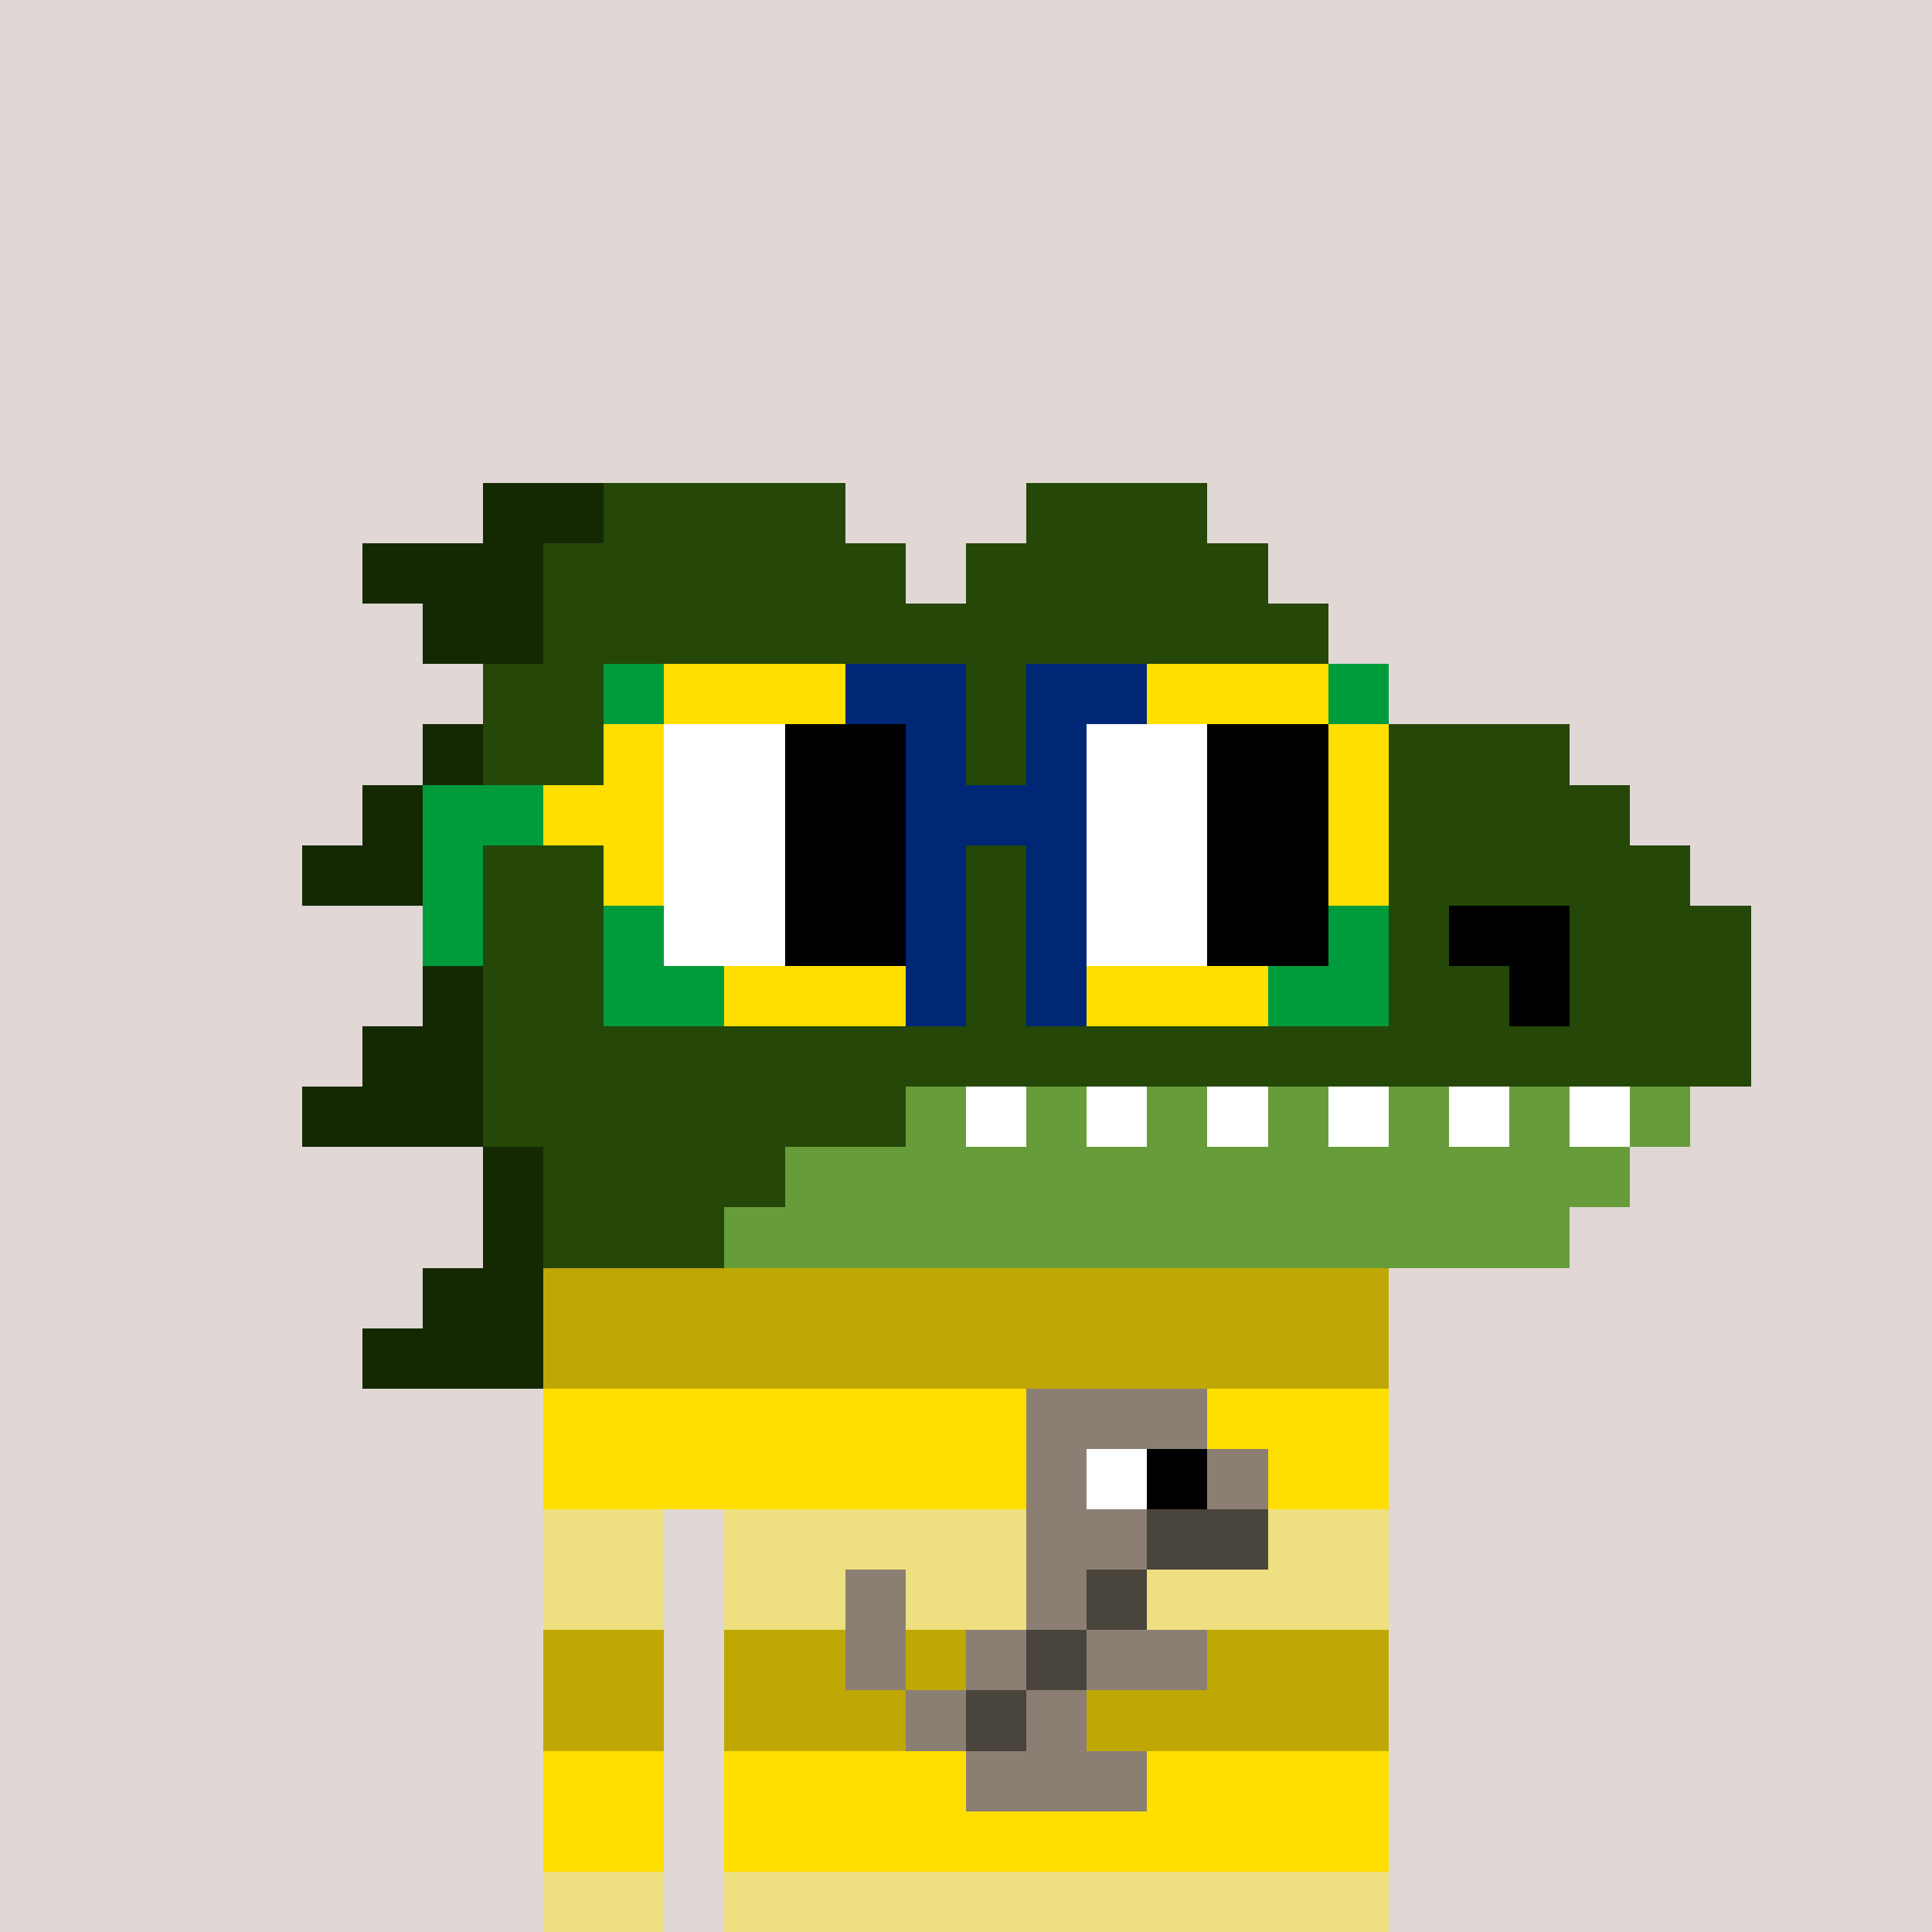
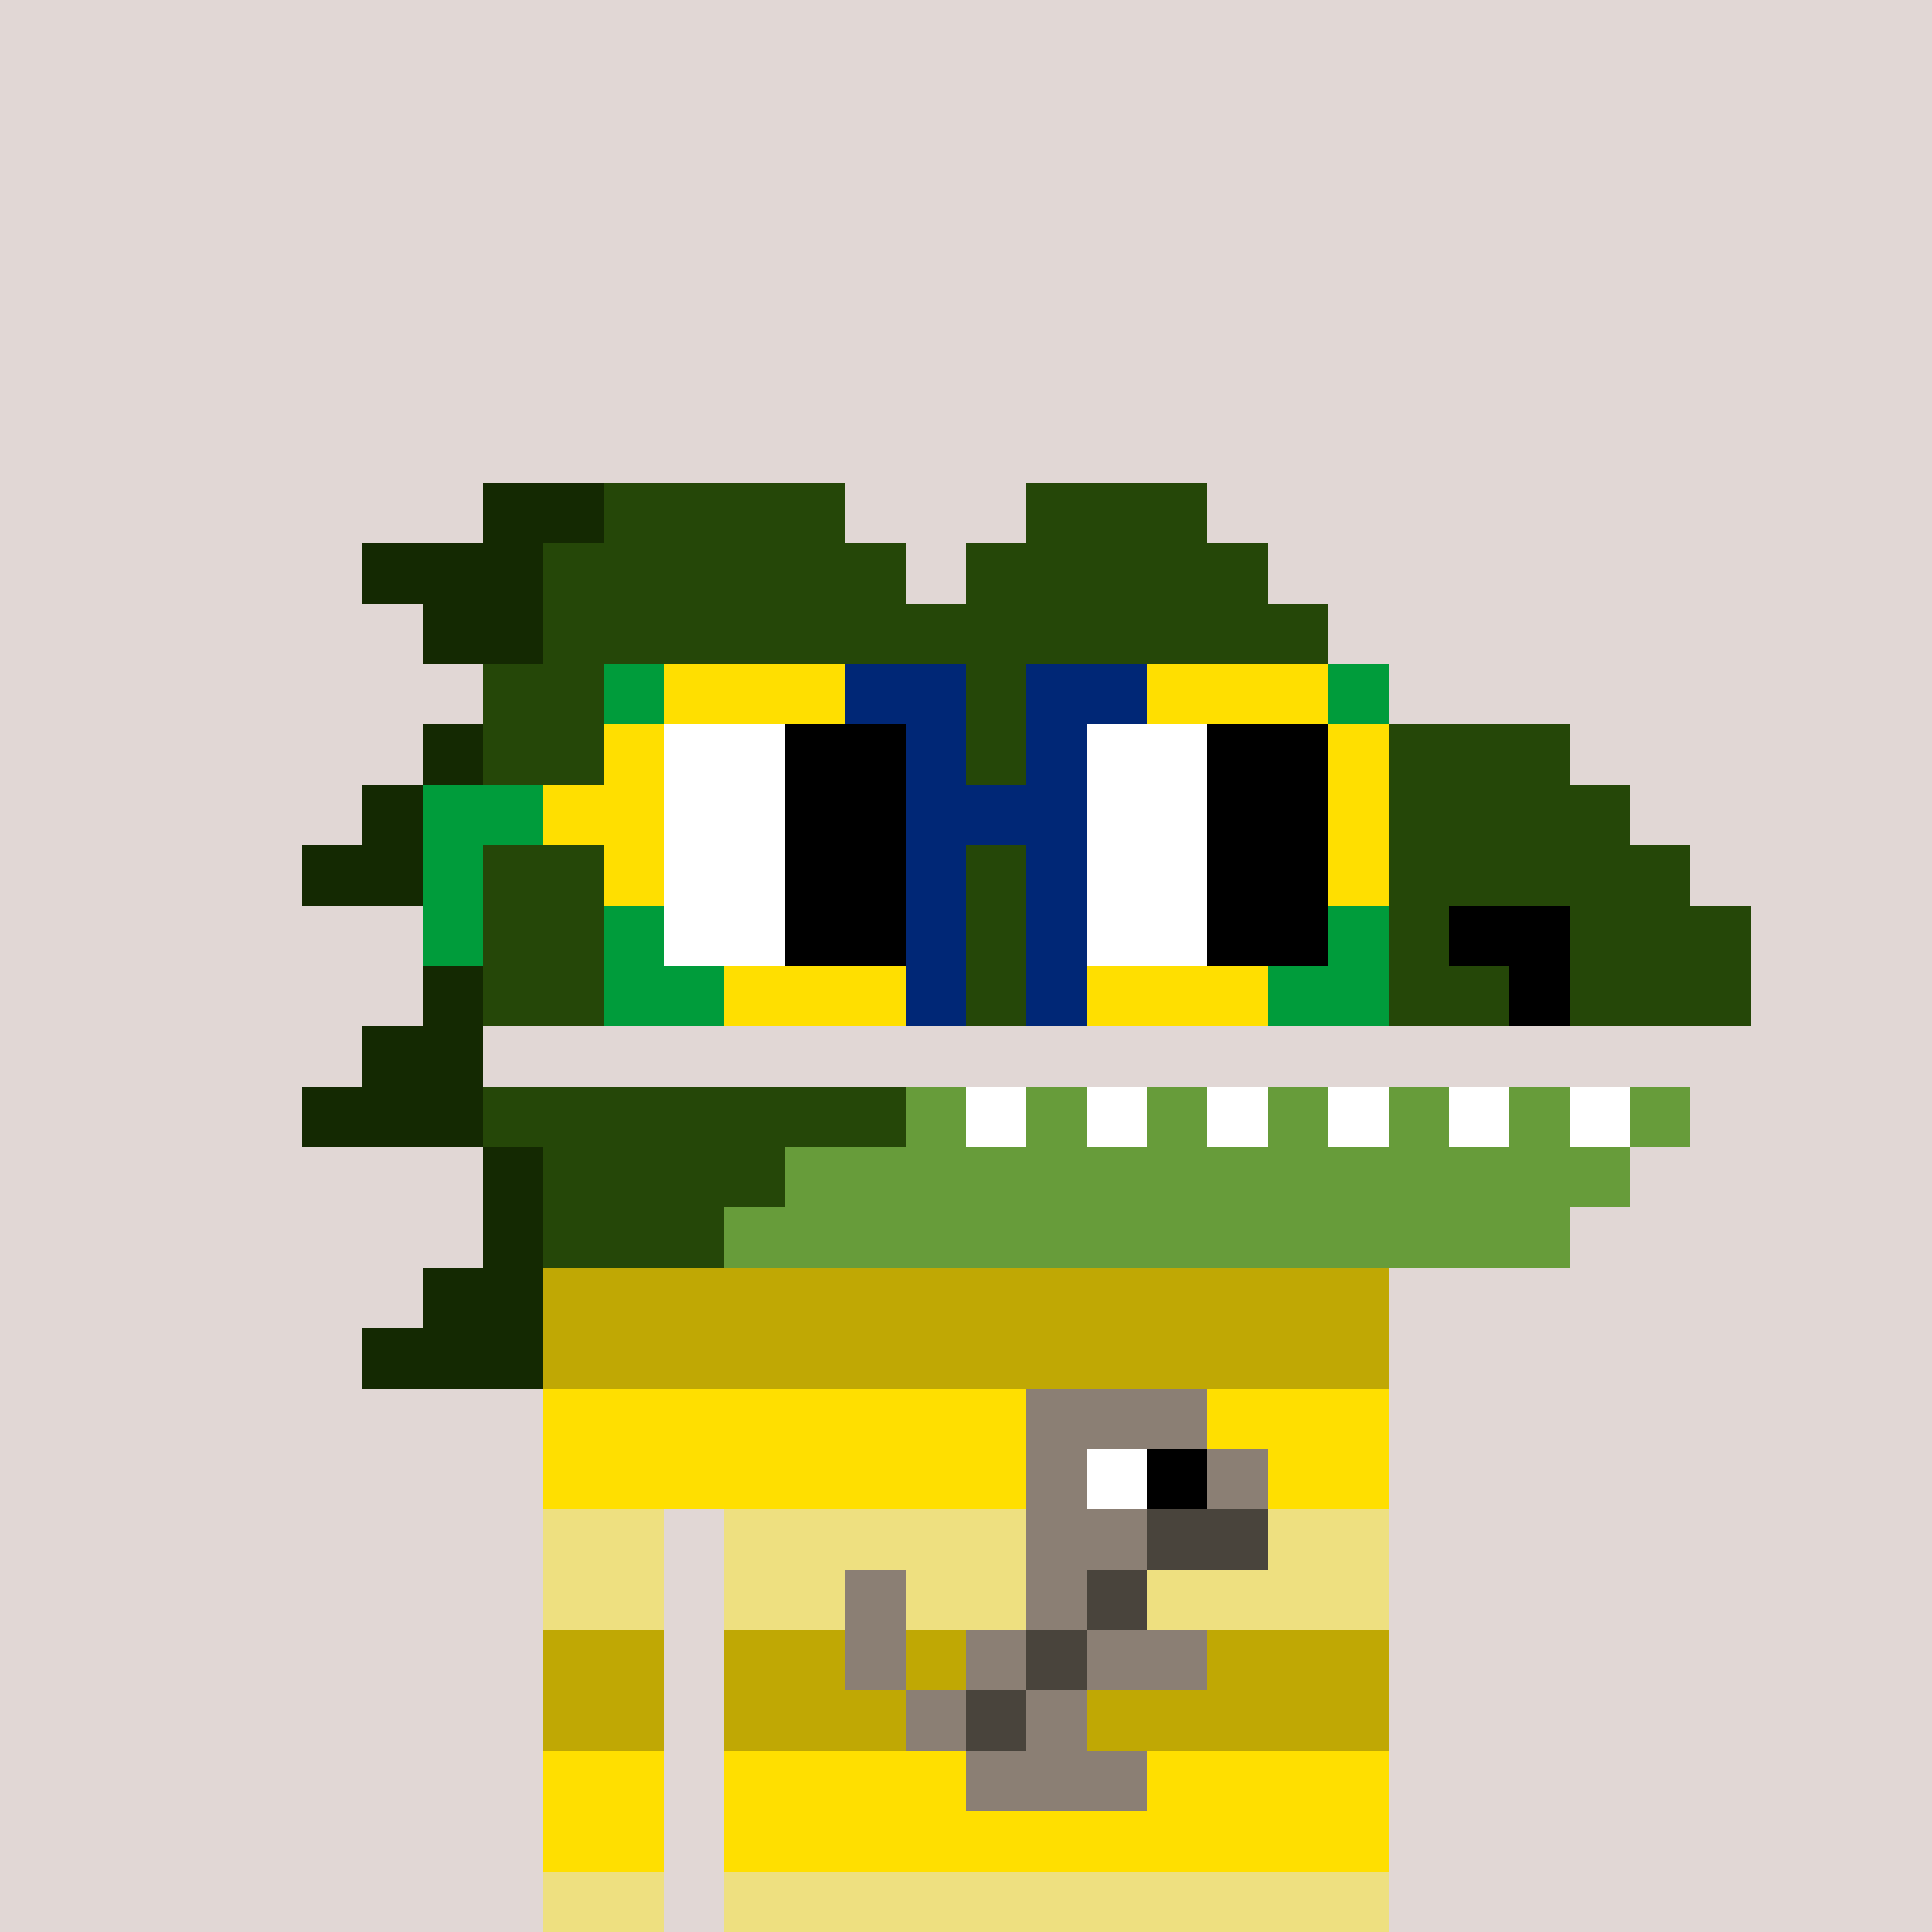
<svg xmlns="http://www.w3.org/2000/svg" width="320" height="320" viewBox="0 0 320 320" shape-rendering="crispEdges">
  <rect width="100%" height="100%" fill="#e1d7d5" />
  <rect width="140" height="10" x="90" y="210" fill="#c0a804" />
  <rect width="140" height="10" x="90" y="220" fill="#c0a804" />
  <rect width="140" height="10" x="90" y="230" fill="#ffdf00" />
  <rect width="140" height="10" x="90" y="240" fill="#ffdf00" />
  <rect width="20" height="10" x="90" y="250" fill="#eee080" />
  <rect width="110" height="10" x="120" y="250" fill="#eee080" />
  <rect width="20" height="10" x="90" y="260" fill="#eee080" />
  <rect width="110" height="10" x="120" y="260" fill="#eee080" />
  <rect width="20" height="10" x="90" y="270" fill="#c0a804" />
  <rect width="110" height="10" x="120" y="270" fill="#c0a804" />
  <rect width="20" height="10" x="90" y="280" fill="#c0a804" />
  <rect width="110" height="10" x="120" y="280" fill="#c0a804" />
  <rect width="20" height="10" x="90" y="290" fill="#ffdf00" />
  <rect width="110" height="10" x="120" y="290" fill="#ffdf00" />
  <rect width="20" height="10" x="90" y="300" fill="#ffdf00" />
  <rect width="110" height="10" x="120" y="300" fill="#ffdf00" />
  <rect width="20" height="10" x="90" y="310" fill="#eee080" />
  <rect width="110" height="10" x="120" y="310" fill="#eee080" />
  <rect width="30" height="10" x="170" y="230" fill="#8b7f74" />
  <rect width="10" height="10" x="170" y="240" fill="#8b7f74" />
  <rect width="10" height="10" x="180" y="240" fill="#ffffff" />
  <rect width="10" height="10" x="190" y="240" fill="#000000" />
  <rect width="10" height="10" x="200" y="240" fill="#8b7f74" />
  <rect width="20" height="10" x="170" y="250" fill="#8b7f74" />
  <rect width="20" height="10" x="190" y="250" fill="#49443c" />
  <rect width="10" height="10" x="140" y="260" fill="#8b7f74" />
  <rect width="10" height="10" x="170" y="260" fill="#8b7f74" />
  <rect width="10" height="10" x="180" y="260" fill="#49443c" />
  <rect width="10" height="10" x="140" y="270" fill="#8b7f74" />
  <rect width="10" height="10" x="160" y="270" fill="#8b7f74" />
  <rect width="10" height="10" x="170" y="270" fill="#49443c" />
  <rect width="20" height="10" x="180" y="270" fill="#8b7f74" />
  <rect width="10" height="10" x="150" y="280" fill="#8b7f74" />
  <rect width="10" height="10" x="160" y="280" fill="#49443c" />
  <rect width="10" height="10" x="170" y="280" fill="#8b7f74" />
  <rect width="30" height="10" x="160" y="290" fill="#8b7f74" />
  <rect width="20" height="10" x="80" y="80" fill="#142902" />
  <rect width="40" height="10" x="100" y="80" fill="#254708" />
  <rect width="30" height="10" x="170" y="80" fill="#254708" />
  <rect width="30" height="10" x="60" y="90" fill="#142902" />
  <rect width="60" height="10" x="90" y="90" fill="#254708" />
  <rect width="50" height="10" x="160" y="90" fill="#254708" />
  <rect width="20" height="10" x="70" y="100" fill="#142902" />
  <rect width="130" height="10" x="90" y="100" fill="#254708" />
  <rect width="150" height="10" x="80" y="110" fill="#254708" />
  <rect width="10" height="10" x="70" y="120" fill="#142902" />
  <rect width="30" height="10" x="80" y="120" fill="#254708" />
  <rect width="20" height="10" x="110" y="120" fill="#ffffff" />
  <rect width="20" height="10" x="130" y="120" fill="#000000" />
  <rect width="30" height="10" x="150" y="120" fill="#254708" />
  <rect width="20" height="10" x="180" y="120" fill="#ffffff" />
  <rect width="20" height="10" x="200" y="120" fill="#000000" />
  <rect width="40" height="10" x="220" y="120" fill="#254708" />
  <rect width="20" height="10" x="60" y="130" fill="#142902" />
  <rect width="30" height="10" x="80" y="130" fill="#254708" />
  <rect width="20" height="10" x="110" y="130" fill="#ffffff" />
-   <rect width="20" height="10" x="130" y="130" fill="#000000" />
  <rect width="30" height="10" x="150" y="130" fill="#254708" />
  <rect width="20" height="10" x="180" y="130" fill="#ffffff" />
-   <rect width="20" height="10" x="200" y="130" fill="#000000" />
  <rect width="50" height="10" x="220" y="130" fill="#254708" />
  <rect width="30" height="10" x="50" y="140" fill="#142902" />
  <rect width="30" height="10" x="80" y="140" fill="#254708" />
  <rect width="20" height="10" x="110" y="140" fill="#ffffff" />
  <rect width="20" height="10" x="130" y="140" fill="#000000" />
  <rect width="30" height="10" x="150" y="140" fill="#254708" />
  <rect width="20" height="10" x="180" y="140" fill="#ffffff" />
  <rect width="20" height="10" x="200" y="140" fill="#000000" />
  <rect width="60" height="10" x="220" y="140" fill="#254708" />
  <rect width="30" height="10" x="80" y="150" fill="#254708" />
  <rect width="20" height="10" x="110" y="150" fill="#ffffff" />
  <rect width="20" height="10" x="130" y="150" fill="#000000" />
  <rect width="30" height="10" x="150" y="150" fill="#254708" />
  <rect width="20" height="10" x="180" y="150" fill="#ffffff" />
  <rect width="20" height="10" x="200" y="150" fill="#000000" />
  <rect width="20" height="10" x="220" y="150" fill="#254708" />
  <rect width="20" height="10" x="240" y="150" fill="#000000" />
  <rect width="30" height="10" x="260" y="150" fill="#254708" />
  <rect width="10" height="10" x="70" y="160" fill="#142902" />
  <rect width="170" height="10" x="80" y="160" fill="#254708" />
  <rect width="10" height="10" x="250" y="160" fill="#000000" />
  <rect width="30" height="10" x="260" y="160" fill="#254708" />
  <rect width="20" height="10" x="60" y="170" fill="#142902" />
-   <rect width="210" height="10" x="80" y="170" fill="#254708" />
  <rect width="30" height="10" x="50" y="180" fill="#142902" />
  <rect width="70" height="10" x="80" y="180" fill="#254708" />
  <rect width="10" height="10" x="150" y="180" fill="#679c3a" />
  <rect width="10" height="10" x="160" y="180" fill="#ffffff" />
  <rect width="10" height="10" x="170" y="180" fill="#679c3a" />
  <rect width="10" height="10" x="180" y="180" fill="#ffffff" />
  <rect width="10" height="10" x="190" y="180" fill="#679c3a" />
  <rect width="10" height="10" x="200" y="180" fill="#ffffff" />
  <rect width="10" height="10" x="210" y="180" fill="#679c3a" />
  <rect width="10" height="10" x="220" y="180" fill="#ffffff" />
  <rect width="10" height="10" x="230" y="180" fill="#679c3a" />
  <rect width="10" height="10" x="240" y="180" fill="#ffffff" />
  <rect width="10" height="10" x="250" y="180" fill="#679c3a" />
  <rect width="10" height="10" x="260" y="180" fill="#ffffff" />
  <rect width="10" height="10" x="270" y="180" fill="#679c3a" />
  <rect width="10" height="10" x="80" y="190" fill="#142902" />
  <rect width="40" height="10" x="90" y="190" fill="#254708" />
  <rect width="140" height="10" x="130" y="190" fill="#679c3a" />
  <rect width="10" height="10" x="80" y="200" fill="#142902" />
  <rect width="30" height="10" x="90" y="200" fill="#254708" />
  <rect width="140" height="10" x="120" y="200" fill="#679c3a" />
  <rect width="20" height="10" x="70" y="210" fill="#142902" />
  <rect width="30" height="10" x="60" y="220" fill="#142902" />
  <rect width="10" height="10" x="100" y="110" fill="#009c3b" />
  <rect width="30" height="10" x="110" y="110" fill="#ffdf00" />
  <rect width="20" height="10" x="140" y="110" fill="#002776" />
  <rect width="20" height="10" x="170" y="110" fill="#002776" />
  <rect width="30" height="10" x="190" y="110" fill="#ffdf00" />
  <rect width="10" height="10" x="220" y="110" fill="#009c3b" />
  <rect width="10" height="10" x="100" y="120" fill="#ffdf00" />
  <rect width="20" height="10" x="110" y="120" fill="#ffffff" />
  <rect width="20" height="10" x="130" y="120" fill="#000000" />
  <rect width="10" height="10" x="150" y="120" fill="#002776" />
  <rect width="10" height="10" x="170" y="120" fill="#002776" />
  <rect width="20" height="10" x="180" y="120" fill="#ffffff" />
  <rect width="20" height="10" x="200" y="120" fill="#000000" />
  <rect width="10" height="10" x="220" y="120" fill="#ffdf00" />
  <rect width="20" height="10" x="70" y="130" fill="#009c3b" />
  <rect width="20" height="10" x="90" y="130" fill="#ffdf00" />
  <rect width="20" height="10" x="110" y="130" fill="#ffffff" />
  <rect width="20" height="10" x="130" y="130" fill="#000000" />
  <rect width="30" height="10" x="150" y="130" fill="#002776" />
  <rect width="20" height="10" x="180" y="130" fill="#ffffff" />
  <rect width="20" height="10" x="200" y="130" fill="#000000" />
  <rect width="10" height="10" x="220" y="130" fill="#ffdf00" />
  <rect width="10" height="10" x="70" y="140" fill="#009c3b" />
  <rect width="10" height="10" x="100" y="140" fill="#ffdf00" />
  <rect width="20" height="10" x="110" y="140" fill="#ffffff" />
  <rect width="20" height="10" x="130" y="140" fill="#000000" />
  <rect width="10" height="10" x="150" y="140" fill="#002776" />
  <rect width="10" height="10" x="170" y="140" fill="#002776" />
  <rect width="20" height="10" x="180" y="140" fill="#ffffff" />
  <rect width="20" height="10" x="200" y="140" fill="#000000" />
  <rect width="10" height="10" x="220" y="140" fill="#ffdf00" />
  <rect width="10" height="10" x="70" y="150" fill="#009c3b" />
  <rect width="10" height="10" x="100" y="150" fill="#009c3b" />
  <rect width="20" height="10" x="110" y="150" fill="#ffffff" />
  <rect width="20" height="10" x="130" y="150" fill="#000000" />
  <rect width="10" height="10" x="150" y="150" fill="#002776" />
  <rect width="10" height="10" x="170" y="150" fill="#002776" />
  <rect width="20" height="10" x="180" y="150" fill="#ffffff" />
  <rect width="20" height="10" x="200" y="150" fill="#000000" />
  <rect width="10" height="10" x="220" y="150" fill="#009c3b" />
  <rect width="20" height="10" x="100" y="160" fill="#009c3b" />
  <rect width="30" height="10" x="120" y="160" fill="#ffdf00" />
  <rect width="10" height="10" x="150" y="160" fill="#002776" />
  <rect width="10" height="10" x="170" y="160" fill="#002776" />
  <rect width="30" height="10" x="180" y="160" fill="#ffdf00" />
  <rect width="20" height="10" x="210" y="160" fill="#009c3b" />
</svg>